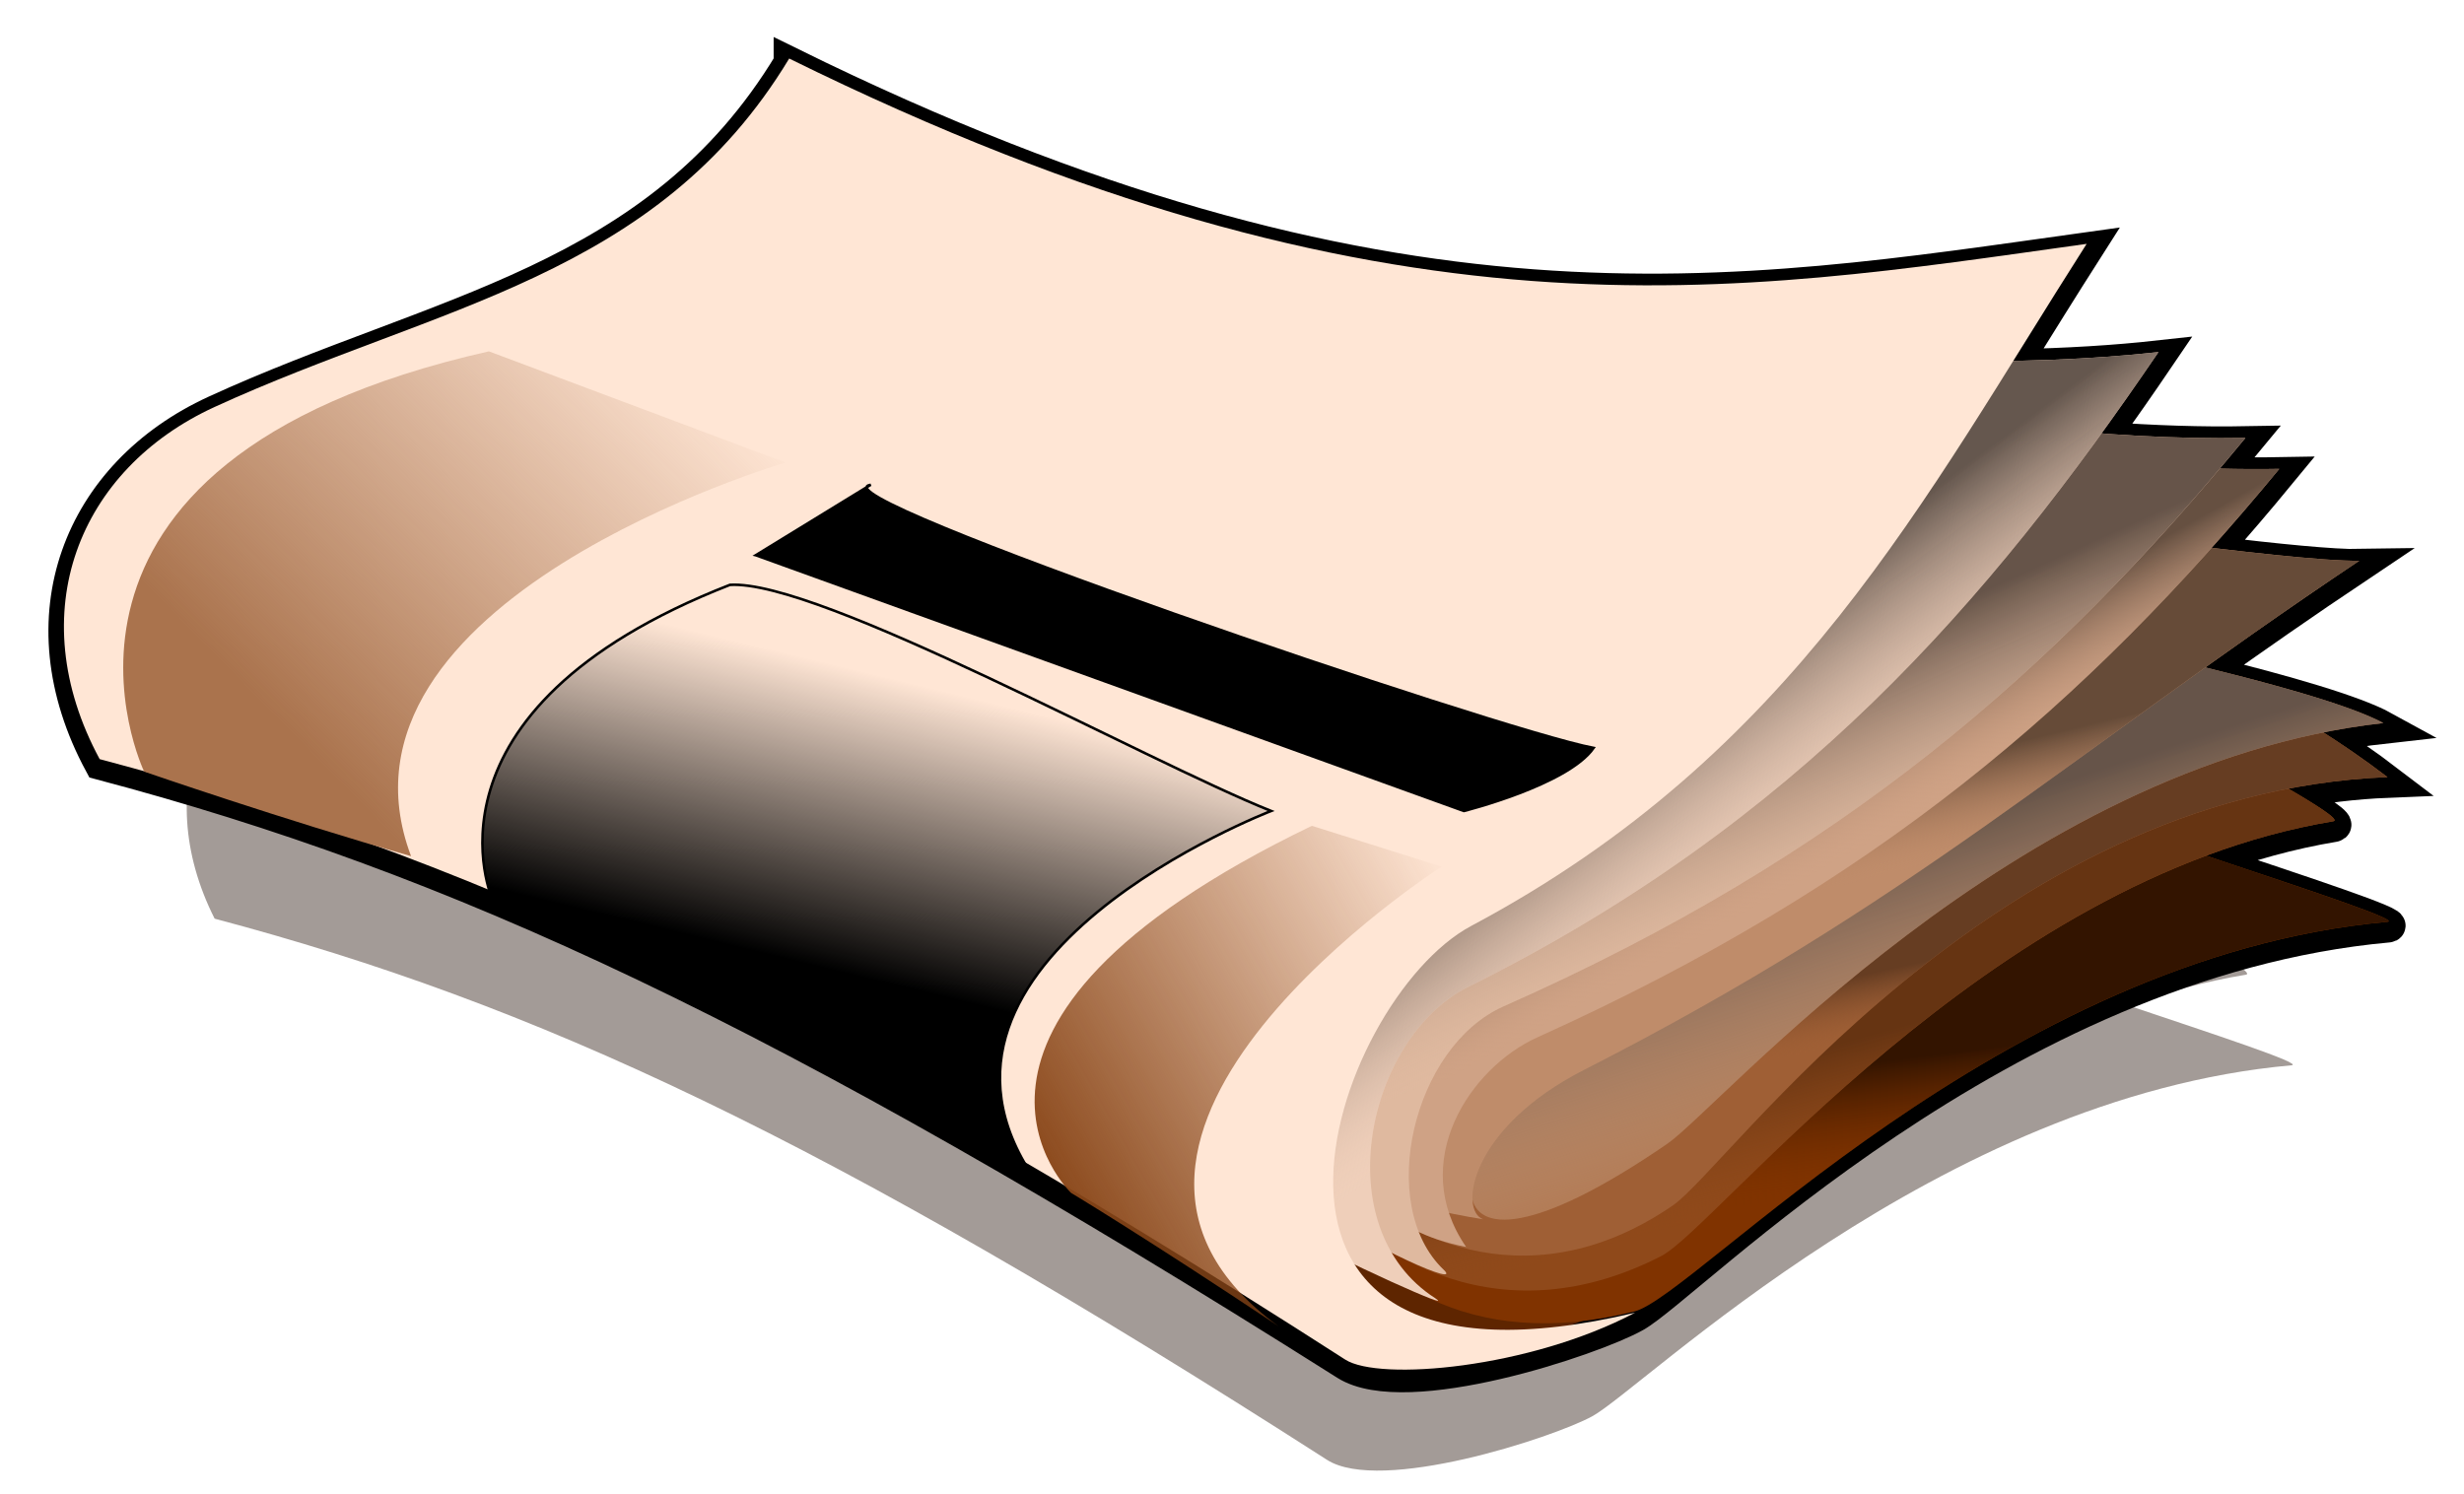
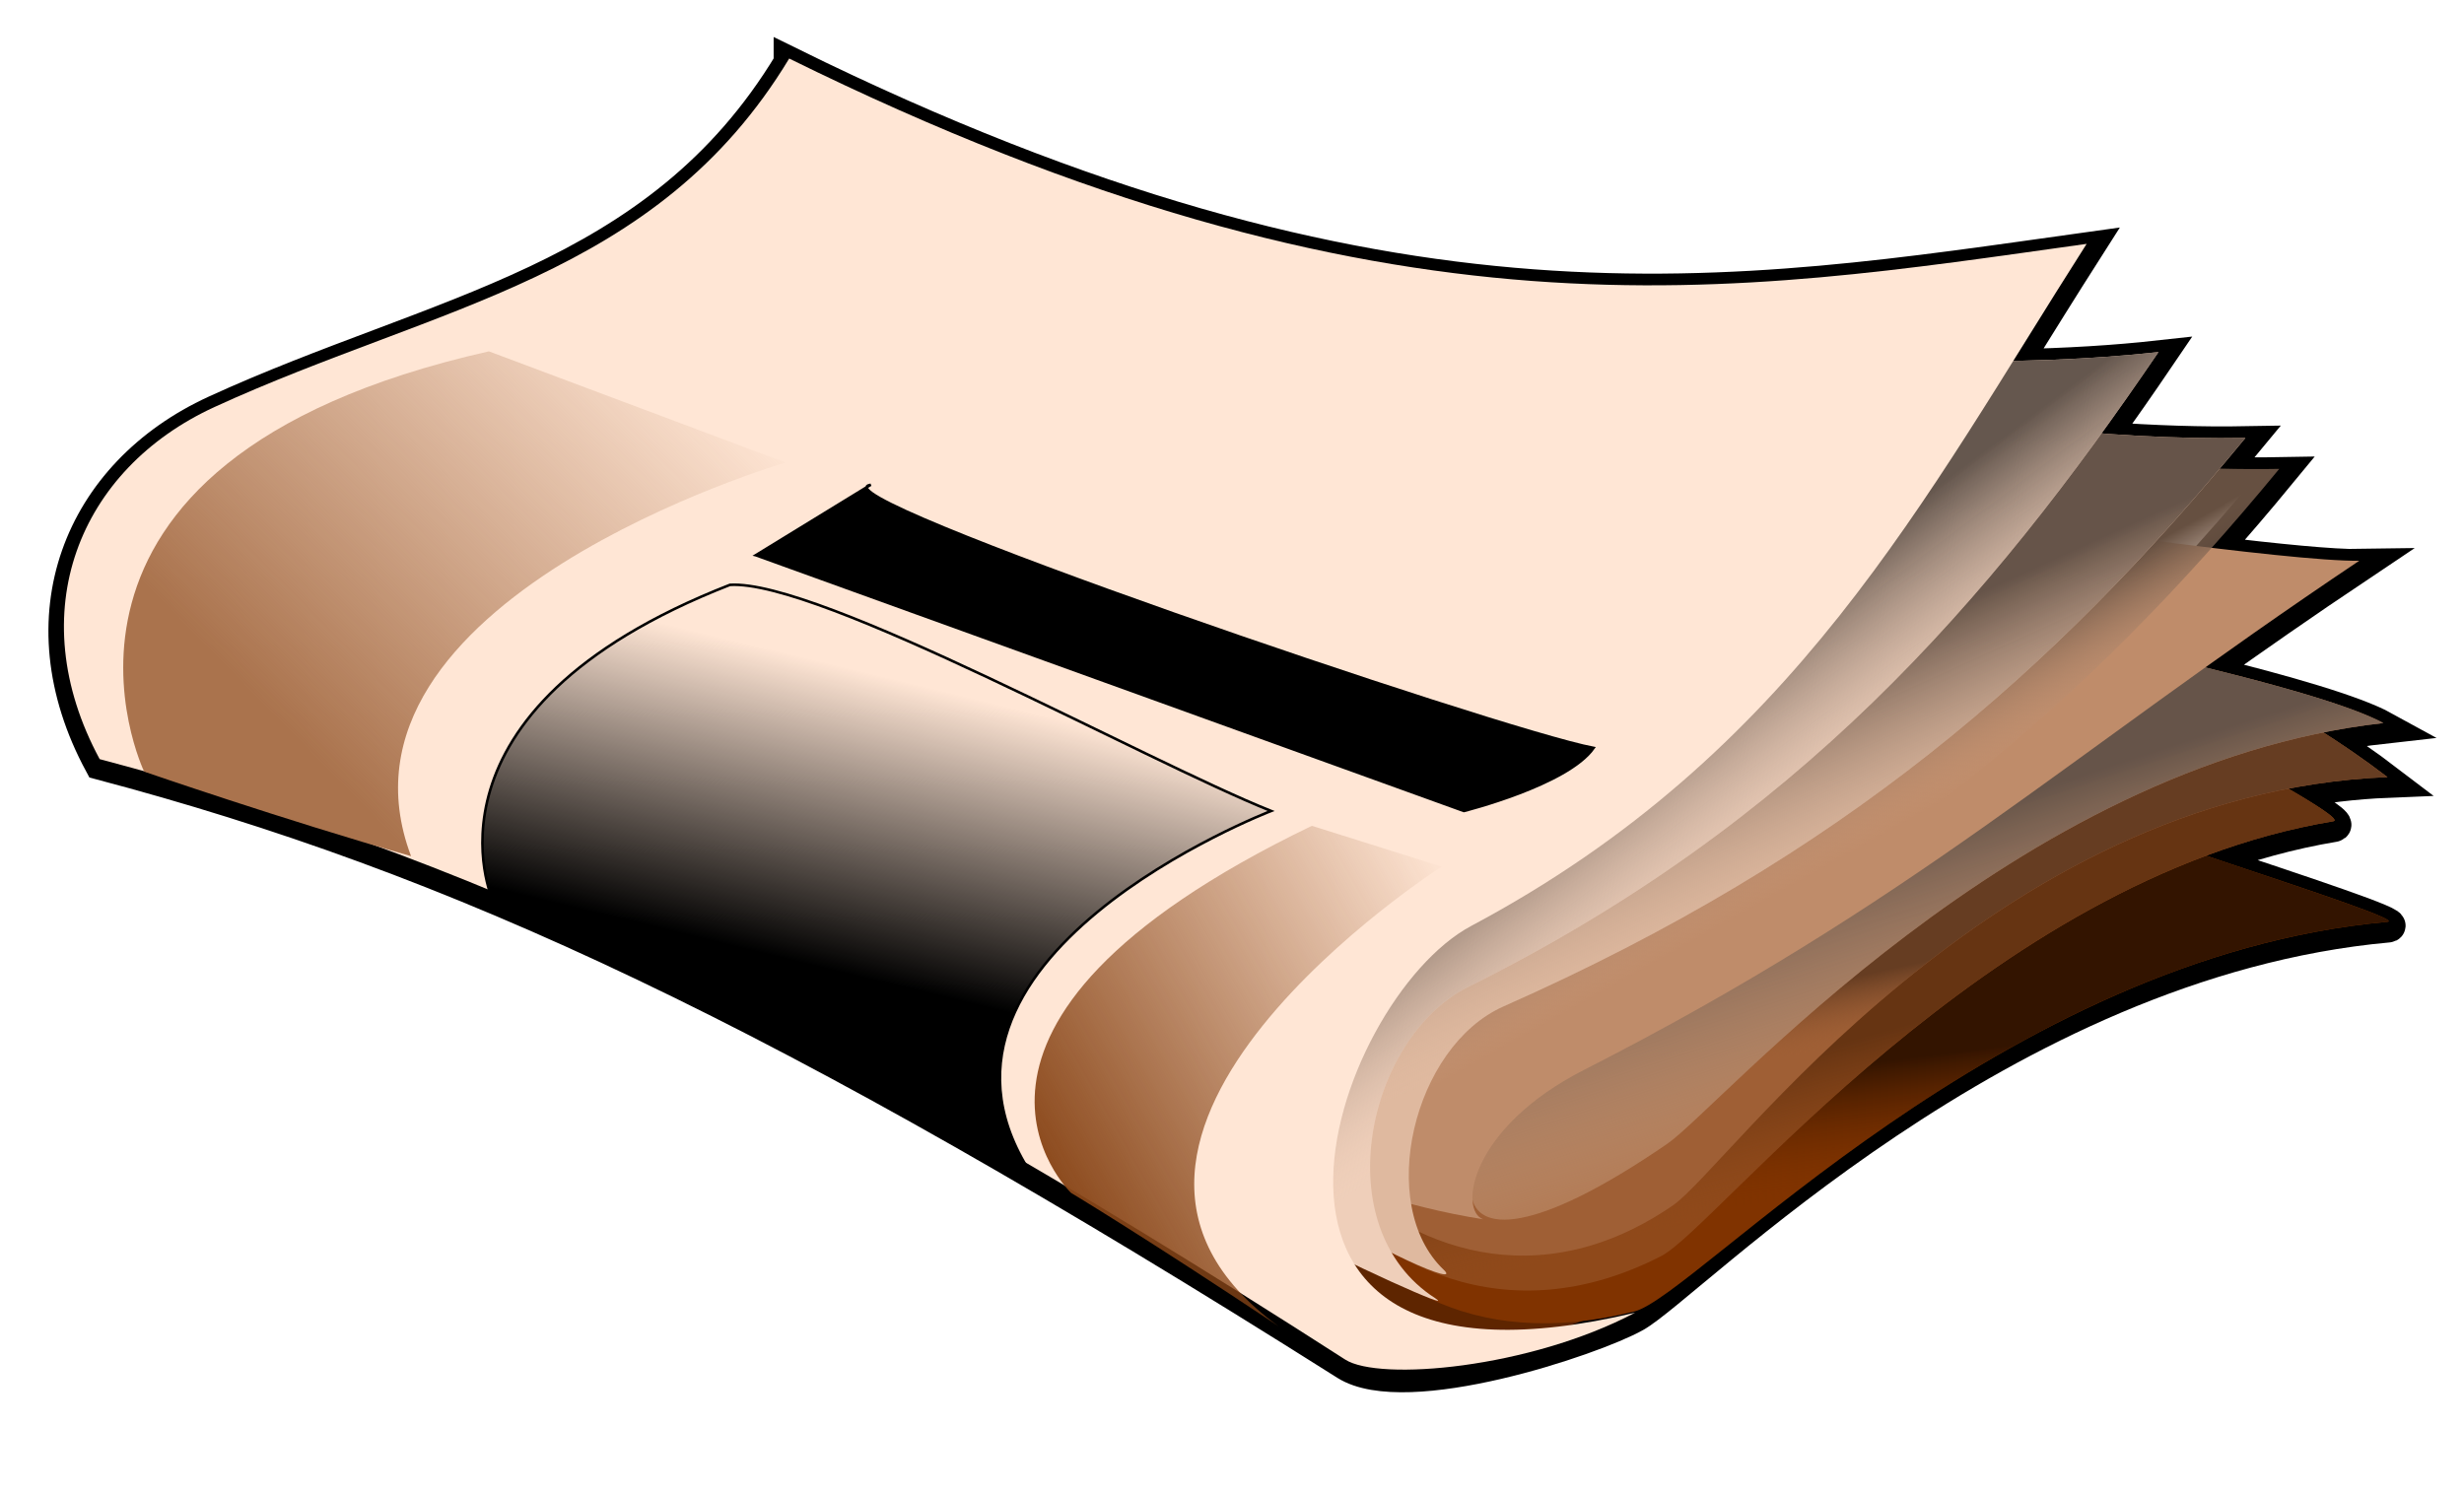
<svg xmlns="http://www.w3.org/2000/svg" xmlns:ns1="http://sodipodi.sourceforge.net/DTD/sodipodi-0.dtd" xmlns:ns2="http://www.inkscape.org/namespaces/inkscape" xmlns:xlink="http://www.w3.org/1999/xlink" width="951.12" height="576.75" version="1.1" id="svg826" ns1:docname="periodico-doblado.svg" ns2:version="1.2.1 (9c6d41e410, 2022-07-14)" ns2:export-filename="periodico-doblado.png" ns2:export-xdpi="96" ns2:export-ydpi="96">
  <ns1:namedview id="namedview828" pagecolor="#ffffff" bordercolor="#666666" borderopacity="1.0" ns2:showpageshadow="2" ns2:pageopacity="0.0" ns2:pagecheckerboard="0" ns2:deskcolor="#d1d1d1" showgrid="false" ns2:zoom="0.91027308" ns2:cx="540.49714" ns2:cy="124.13857" ns2:window-width="1366" ns2:window-height="705" ns2:window-x="-8" ns2:window-y="-8" ns2:window-maximized="1" ns2:current-layer="svg826" />
  <defs id="defs794">
    <linearGradient id="linearGradient4746" y2=".128" x2=".963" y1=".573" x1=".258">
      <stop id="stop4742" stop-color="#aa734d" offset="0" />
      <stop id="stop4744" stop-color="#aa734d" stop-opacity="0" offset="1" />
    </linearGradient>
    <linearGradient id="linearGradient4678" y2=".5" x2=".555" y1=".381" x1=".472">
      <stop id="stop4674" stop-color="#665041" offset="0" />
      <stop id="stop4676" stop-color="#cfa285" stop-opacity="0" offset="1" />
    </linearGradient>
    <linearGradient id="linearGradient4649" y2=".533" x2=".664" y1=".378" x1=".529">
      <stop id="stop4645" stop-color="#65574e" offset="0" />
      <stop id="stop4647" stop-color="#efcfba" stop-opacity="0" offset="1" />
    </linearGradient>
    <linearGradient id="linearGradient4668" y2=".577" xlink:href="#linearGradient4662" x2=".583" y1=".376" x1=".464" />
    <linearGradient id="linearGradient4688" y2=".524" x2=".536" y1=".4" x1=".484">
      <stop id="stop4684" stop-color="#664b38" offset="0" />
      <stop id="stop4686" stop-color="#bf8c6a" stop-opacity="0" offset="1" />
    </linearGradient>
    <linearGradient id="linearGradient4738" y2=".052" y1=".5" x1=".151">
      <stop id="stop4734" stop-color="#894618" offset="0" />
      <stop id="stop4736" stop-color="#894618" stop-opacity="0" offset="1" />
    </linearGradient>
    <linearGradient id="linearGradient4692" y2=".695" xlink:href="#linearGradient4662" x2=".524" y1=".347" x1=".357" />
    <linearGradient id="linearGradient4730" y2=".639" x2=".602" y1=".441" x1=".549">
      <stop id="stop4726" stop-color="#331400" offset="0" />
      <stop id="stop4728" stop-color="#803300" stop-opacity="0" offset="1" />
    </linearGradient>
    <linearGradient id="linearGradient4710" y2=".601" x2=".541" y1=".532" x1=".519">
      <stop id="stop4698" stop-color="#663d22" offset="0" />
      <stop id="stop4700" stop-color="#9f5f35" stop-opacity="0" offset="1" />
    </linearGradient>
    <linearGradient id="linearGradient4720" y2=".707" x2=".587" y1=".563" x1=".528">
      <stop id="stop4716" stop-color="#663412" offset="0" />
      <stop id="stop4718" stop-color="#8f491a" stop-opacity="0" offset="1" />
    </linearGradient>
    <linearGradient id="linearGradient3613" y2=".125" x2=".445" y1=".581" x1=".286">
      <stop id="stop3609" offset="0" />
      <stop id="stop3611" stop-opacity="0" offset="1" />
    </linearGradient>
    <linearGradient id="linearGradient4662">
      <stop id="stop4664" stop-color="#665449" offset="0" />
      <stop id="stop4666" stop-color="#dfb99f" stop-opacity="0" offset="1" />
    </linearGradient>
  </defs>
  <g fill-rule="evenodd" id="g824">
-     <path id="path4959" d="m334.93 110.9c-49.661 76.38-127.14 85.704-206.77 121.21-48.505 21.628-71.072 71.485-45.309 122.54 123.66 32.804 235.33 84.43 429.37 208.91 20.609 13.221 87.126-8.493 102.36-16.785 19.789-10.775 133.66-123.35 269.96-135.52 5.18-0.466-30.634-12.212-62.75-23.009 14.613-5.317 29.715-9.444 45.175-11.969 2.272-0.371-4.247-4.803-15.308-11.321 11.322-2.148 22.982-3.575 34.958-4.055-7.15-5.572-14.472-10.713-21.911-15.518 6.991-1.378 14.048-2.51 21.185-3.295-10.045-5.59-34.011-12.531-61.758-19.376 17.167-11.794 35.449-24.086 55.599-37.09-9.356 0.166-29.299-1.847-51.713-4.506 8.393-8.922 16.668-18.063 24.856-27.458-6.683 0.119-13.661 0.094-20.908-0.085 3.156-3.527 6.285-7.079 9.418-10.674-15.356 0.273-32.279-0.25-50.465-1.577 7.163-9.301 14.192-18.739 21.135-28.303-15.474 1.688-32.626 2.739-51.135 3.07 9.04-13.494 18.081-27.079 27.407-40.695-124.53 17.086-245.87 38.787-453.39-64.492z" fill-opacity=".41" stroke-width="12.5" fill="#1e0b00" />
    <path id="path3666" fill="#5e2500" d="m479.28 478.11l67.911 58.938 108.01-40.424s-137.77-111.08-140.8-105.8c-3.026 5.281-32.828 88.929-35.126 87.287z" />
    <path id="path3638" d="m304.88 24.331c-51.187 84.754-135.88 95.1-221.78 134.5-52.326 23.999-74.92 79.323-44.375 135.97 137.28 36.401 262.2 93.687 480.81 231.81 23.218 14.67 95.325-9.424 111.69-18.625 21.262-11.956 141.38-136.87 290.56-150.38 5.669-0.517-34.186-13.55-69.938-25.531 15.817-5.9 32.224-10.479 49.094-13.281 2.479-0.412-4.876-5.329-17.312-12.562 12.342-2.384 25.086-3.967 38.219-4.5-8.099-6.183-16.367-11.888-24.75-17.219 7.618-1.529 15.32-2.786 23.125-3.656-11.28-6.203-37.909-13.905-68.688-21.5 18.337-13.087 37.877-26.727 59.438-41.156-10.269 0.185-32.263-2.05-57-5 8.826-9.9 17.513-20.043 26.094-30.469-7.336 0.132-15.001 0.105-22.969-0.094 3.312-3.914 6.592-7.855 9.875-11.844-16.854 0.303-35.466-0.277-55.5-1.75 7.458-10.32 14.764-20.794 21.969-31.406-16.922 1.873-35.715 3.039-56.031 3.406 9.336-14.974 18.668-30.048 28.312-45.156-136.03 18.959-268.36 43.04-500.84-71.562z" stroke="#000" stroke-width="12.5" fill="none" />
    <g stroke-width="8" id="g816">
      <path id="path3531" fill="#803300" d="m799.84 310.54c10.558-1.411-225.04 25.424-279.62 52.549-54.586 27.126-17.206 175.6 110.76 143.17 23.646-5.993 141.37-136.89 290.55-150.39 10.37-0.945-132.24-43.92-121.68-45.33z" />
      <path id="path4722" fill="url(#linearGradient4730)" d="m799.84 310.54c10.558-1.411-225.04 25.424-279.62 52.549-54.586 27.126-17.206 175.6 110.76 143.17 23.646-5.993 141.37-136.89 290.55-150.39 10.37-0.945-132.24-43.92-121.68-45.33z" />
      <path id="path3533" fill="#8f491a" d="m756.75 232.36c11.212-0.455-211.54 95.491-265.65 119.47-54.108 23.976 30.138 194.7 150.18 133.05 21.613-11.1 125.6-145.6 259.4-167.83 10.536-1.75-155.14-84.237-143.93-84.692z" />
      <path id="path4712" fill="url(#linearGradient4720)" d="m756.75 232.36c11.212-0.455-211.54 95.491-265.65 119.47-54.108 23.976 30.138 194.7 150.18 133.05 21.613-11.1 125.6-145.6 259.4-167.83 10.536-1.75-155.14-84.237-143.93-84.692z" />
      <path id="path3535" fill="#9f5f35" d="m921.59 300c-72.949-55.695-158.11-74.759-243.14-94.208-74.332 90.313-46.571 100.83-177.94 159.04-54.108 23.976 40.957 172.16 145.26 100.5 21.602-14.843 122.22-159.1 275.81-165.33z" />
      <path id="path4694" fill="url(#linearGradient4710)" d="m921.59 300c-72.949-55.695-158.11-74.759-243.14-94.208-74.332 90.313-46.571 100.83-177.94 159.04-54.108 23.976 40.957 172.16 145.26 100.5 21.602-14.843 122.22-159.1 275.81-165.33z" />
      <path id="path3537" fill="#af764f" d="m611.28 409.6c-53.998 24.224-72.01 103.63 32.293 31.959 20.677-14.208 133.79-146.51 276.41-162.42-15.049-8.277-57.476-19.205-100.54-29.014-182.46 147.18-176.29 126.86-208.17 159.48z" />
      <path id="path4690" fill="url(#linearGradient4692)" d="m611.28 409.6c-53.998 24.224-72.01 103.63 32.293 31.959 20.677-14.208 133.79-146.51 276.41-162.42-15.049-8.277-57.476-19.205-100.54-29.014-182.46 147.18-176.29 126.86-208.17 159.48z" />
      <path id="path3539" fill="#bf8c6a" d="m611.47 413.02c-44.587 22.743-48.274 54.575-38.919 57.686-62.192-9.767-114.96-41.43-101.48-49.276 81.085-47.167 333.1-216.15 358.99-212.86 33.565 4.265 67.175 8.142 80.644 7.9-114.79 76.826-171.88 131.59-299.24 196.56z" />
-       <path id="path4680" fill="url(#linearGradient4688)" d="m611.47 413.02c-44.587 22.743-48.274 54.575-38.919 57.686-62.192-9.767-114.96-41.43-101.48-49.276 81.085-47.167 333.1-216.15 358.99-212.86 33.565 4.265 67.175 8.142 80.644 7.9-114.79 76.826-171.88 131.59-299.24 196.56z" />
-       <path id="path3659" fill="#cfa285" d="m593.45 400.46c-26.041 11.743-50.155 48.109-27.518 80.92-62.552-12.107-52.136-73.773-34.12-86.184 82.088-56.556 289.8-216.04 300.24-215.39 17.108 1.076 33.089 1.464 47.761 1.201-74.332 90.313-155.38 160.38-286.36 219.45z" />
+       <path id="path3659" fill="#cfa285" d="m593.45 400.46z" />
      <path id="path4670" fill="url(#linearGradient4678)" d="m593.45 400.46c-26.041 11.743-50.155 48.109-27.518 80.92-62.552-12.107-52.136-73.773-34.12-86.184 82.088-56.556 289.8-216.04 300.24-215.39 17.108 1.076 33.089 1.464 47.761 1.201-74.332 90.313-155.38 160.38-286.36 219.45z" />
      <path id="path2195" fill="#dfb99f" d="m467.7 410.48c42.647-21.903 278.7-249.87 311.29-246.17 32.583 3.698 62.152 5.22 87.739 4.761-74.332 90.313-154.99 161.24-286.36 219.45-34.886 15.458-49.367 76.663-23.082 101.68 14.484 13.783-132.23-57.813-89.586-79.716z" />
      <path id="path4660" fill="url(#linearGradient4668)" d="m467.7 410.48c42.647-21.903 278.7-249.87 311.29-246.17 32.583 3.698 62.152 5.22 87.739 4.761-74.332 90.313-154.99 161.24-286.36 219.45-34.886 15.458-49.367 76.663-23.082 101.68 14.484 13.783-132.23-57.813-89.586-79.716z" />
      <path id="path3168" fill="#efcfba" d="m433.59 423.94c35.617-9.027 279-285.36 311.79-284.68 32.786 0.681 62.369-0.527 87.804-3.342-65.696 96.777-139.48 181.98-266.35 245.03-39.393 19.576-55.168 93.055-12.802 120.25 16.34 10.489-156.06-68.232-120.44-77.259z" />
      <path id="path4641" fill="url(#linearGradient4649)" d="m433.59 423.94c35.617-9.027 279-285.36 311.79-284.68 32.786 0.681 62.369-0.527 87.804-3.342-65.696 96.777-139.48 181.98-266.35 245.03-39.393 19.576-55.168 93.055-12.802 120.25 16.34 10.489-156.06-68.232-120.44-77.259z" />
      <path id="path2560" fill="#ffe6d5" d="m304.63 22.596c232.49 114.6 364.81 90.507 500.83 71.548-62.934 98.595-112.5 196.69-237.54 263.3-53.797 28.658-109.37 190.29 63.238 149.32-40.853 21.539-98.771 26.539-111.89 18.104-217.6-139.9-343.52-195.41-480.8-231.81-30.544-56.646-7.966-111.94 44.36-135.94 85.904-39.4 170.61-49.756 221.8-134.51z" />
    </g>
    <g stroke="#000" id="g820">
      <path id="path3605" fill="url(#linearGradient3613)" d="m190.16 347.42s-32.912-72.978 91.581-121.63c34.341-2.211 160.1 67.772 208.92 87.288 0 0-148.82 57.238-91.581 141.66-121.63-77.271-213.21-105.89-208.92-107.32z" />
      <path id="path3615" d="m291.75 214.34l273.31 98.736s40.067-10.017 50.083-24.326c-36.645-6.942-303.32-97.763-279.04-101.6l-44.36 27.188z" />
    </g>
    <path id="path3617" fill="url(#linearGradient4738)" d="m413.38 460.47s-67.255-64.393 93.012-141.66l50.083 15.74s-163.13 104.46-62.962 177.44c-51.514-34.343-80.133-51.514-80.133-51.514z" />
    <path id="path3633" fill="url(#linearGradient4746)" d="m303.2 178.57s-181.73 53.214-144.53 151.95c-50.083-14.31-103.03-32.643-103.03-32.643s-57.238-119.31 133.08-162.24l114.48 42.928z" />
  </g>
</svg>